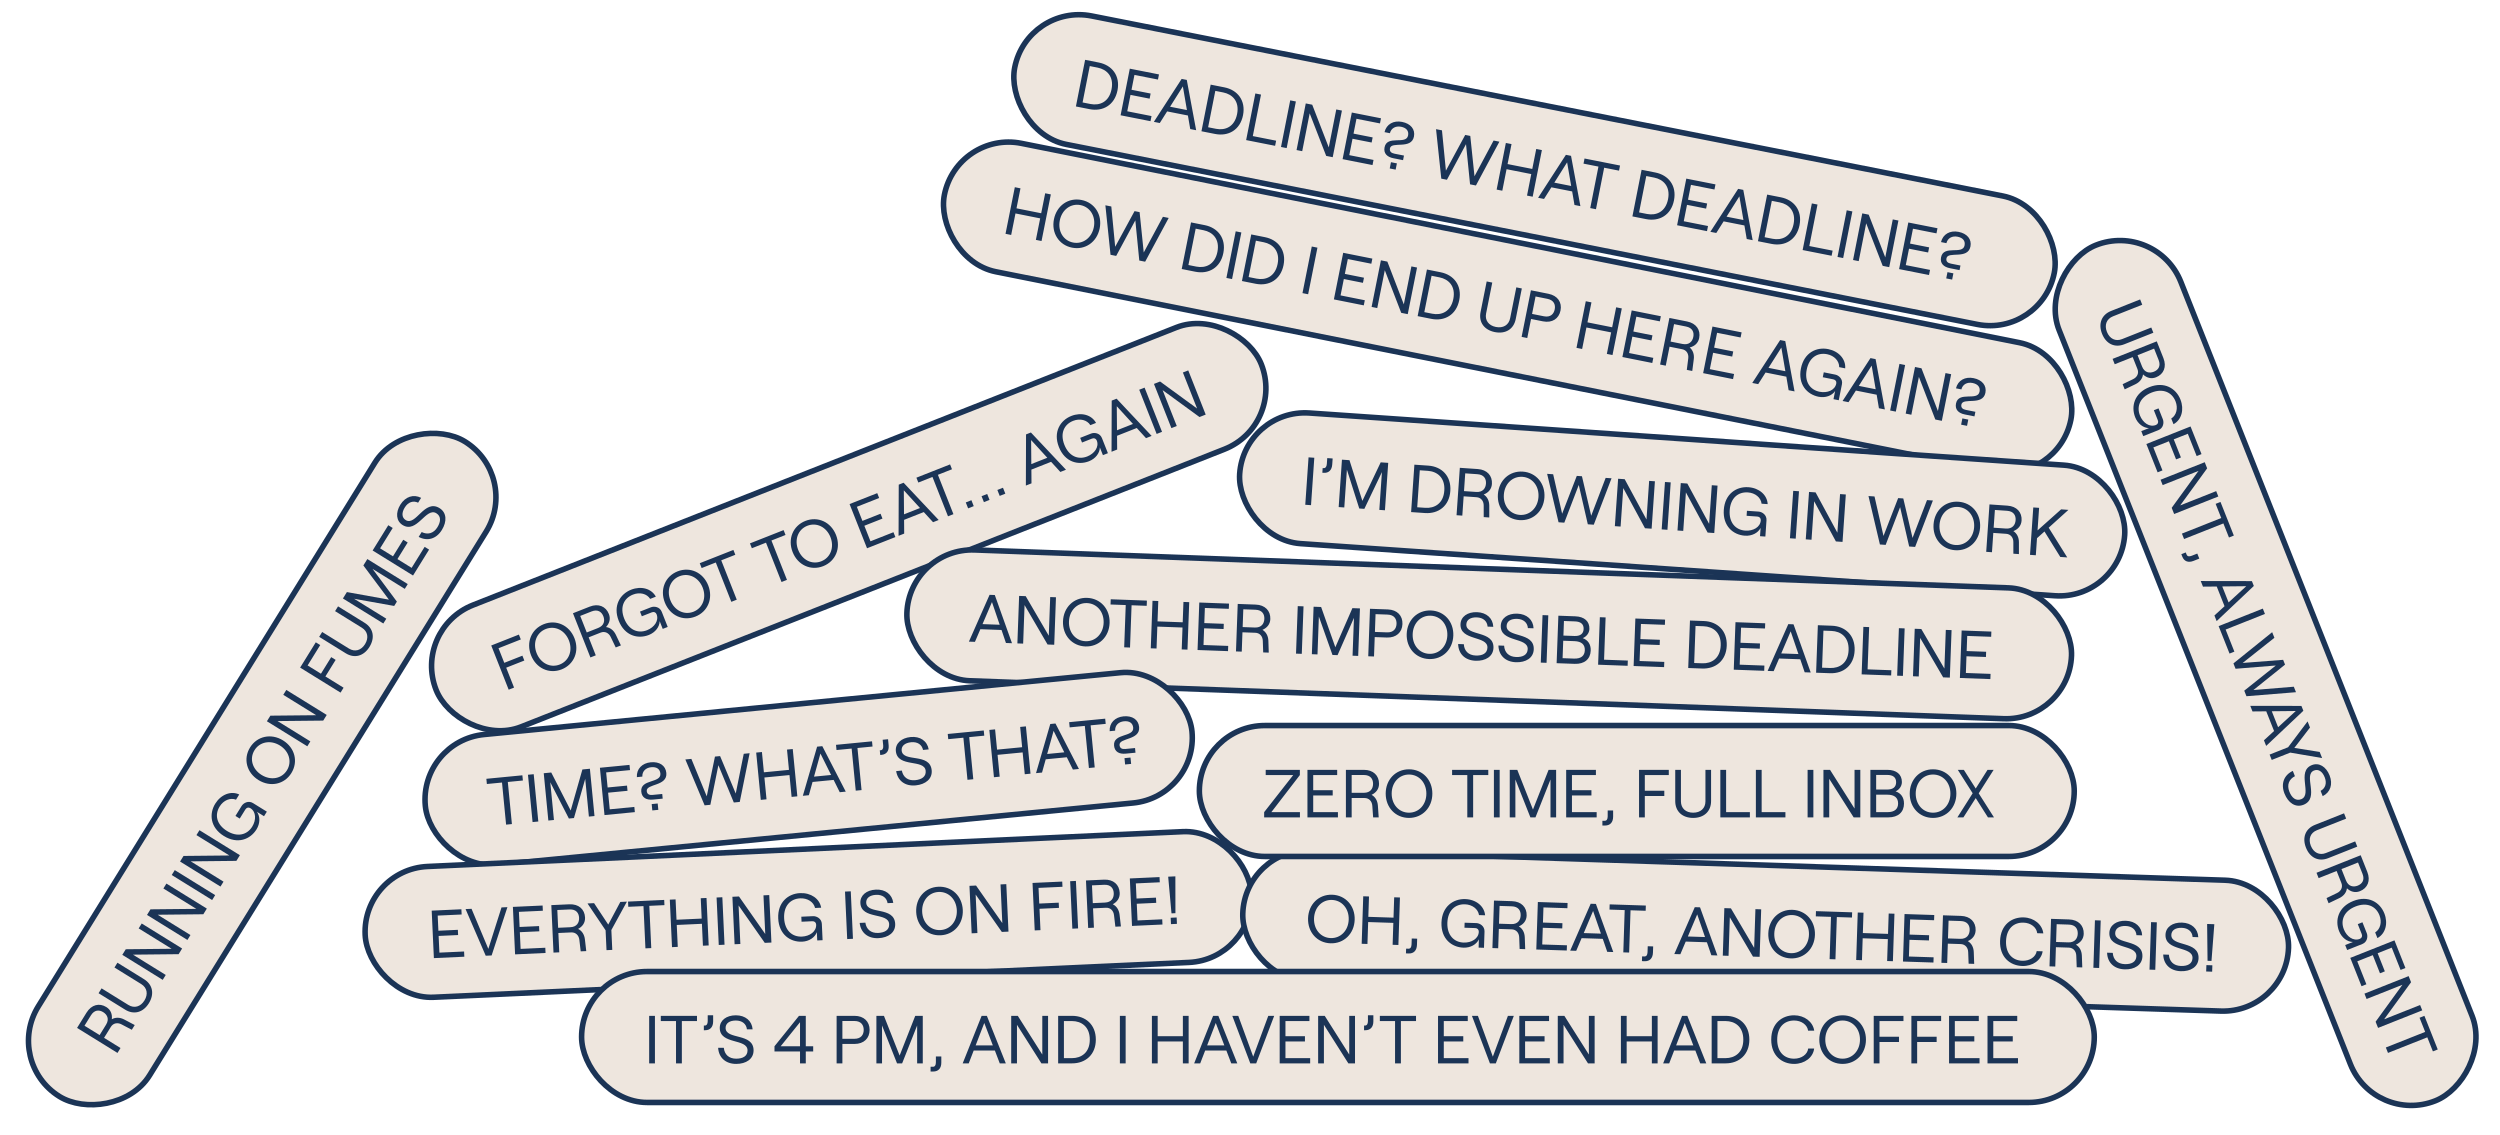
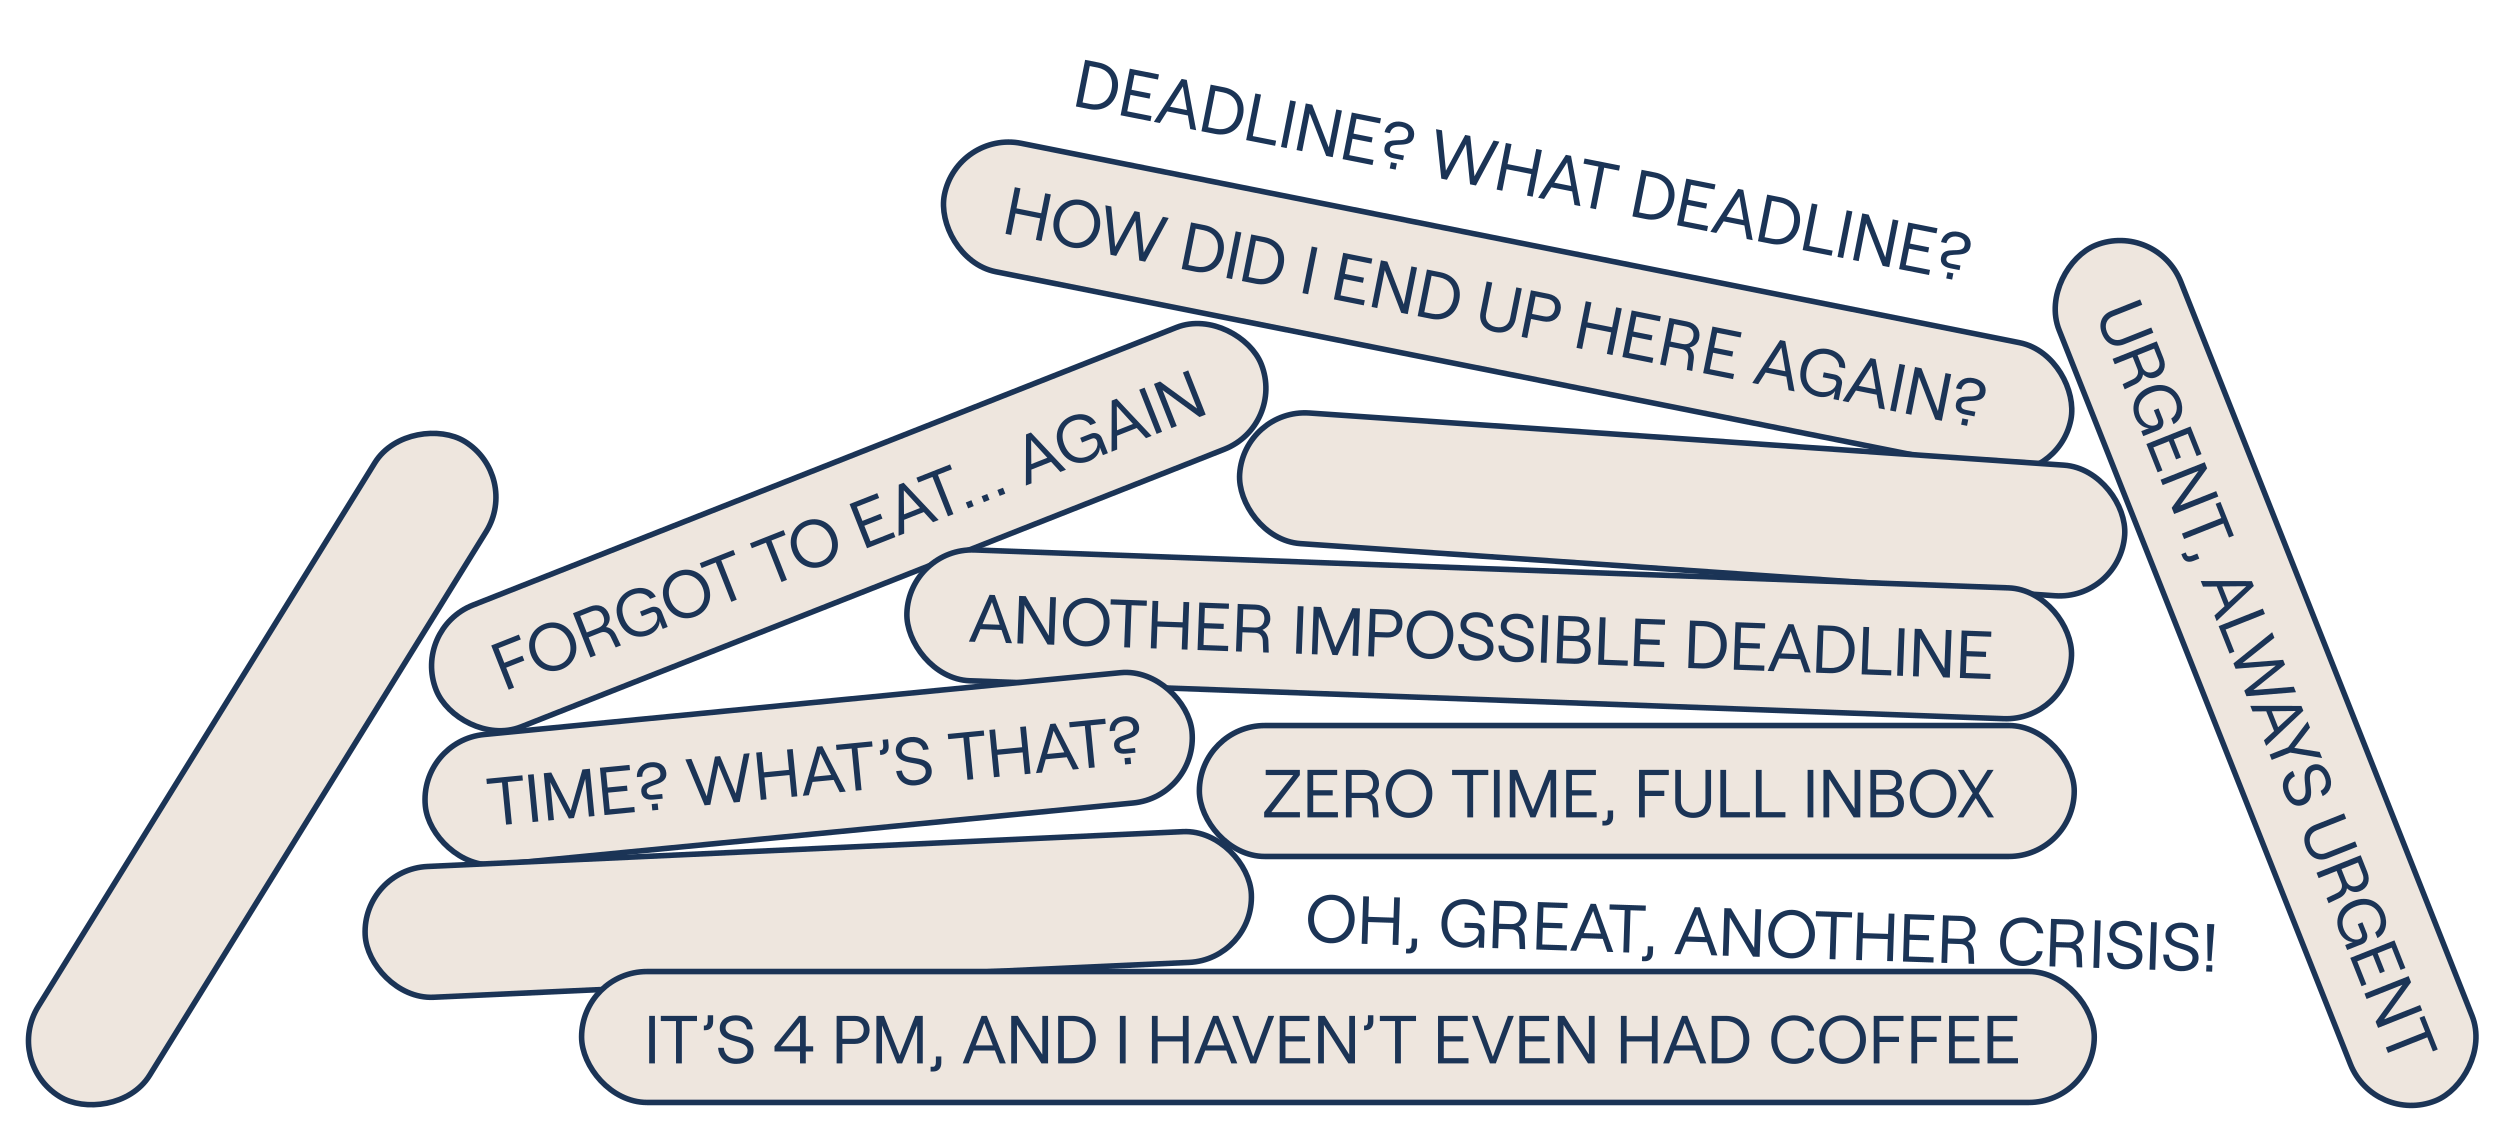
<svg xmlns="http://www.w3.org/2000/svg" width="2246" height="1020" viewBox="0 0 2246 1020" fill="none">
-   <rect x="923.023" y="2.937" width="952" height="117.616" rx="58.808" transform="rotate(11.177 923.023 2.937)" fill="#EEE6DE" stroke="#1B3456" stroke-width="5" />
  <path d="M966.589 95.64L974.866 53.75L987.193 56.186C998.922 58.503 1006.58 67.912 1003.94 81.257C1001.3 94.602 990.646 100.393 978.916 98.076L966.589 95.64ZM972.586 92.037L979.707 93.444C987.846 95.052 996.332 91.755 998.614 80.205C1000.9 68.655 994.302 62.378 986.163 60.77L979.042 59.363L972.586 92.037ZM1006.74 103.573L1015.01 61.683L1041.23 66.862L1040.31 71.469L1019.19 67.296L1016.55 80.641L1033.73 84.034L1032.82 88.642L1015.64 85.249L1012.73 99.97L1034.52 104.274L1033.61 108.882L1006.74 103.573ZM1069.3 115.934L1067.22 103.772L1048.55 100.083L1041.95 110.53L1036.62 109.478L1061.6 70.886L1066.2 71.797L1074.62 116.986L1069.3 115.934ZM1051.19 95.878L1066.33 98.869L1062.69 77.631L1051.19 95.878ZM1079.38 117.926L1087.66 76.035L1099.98 78.471C1111.71 80.789 1119.37 90.198 1116.73 103.543C1114.09 116.888 1103.44 122.679 1091.71 120.361L1079.38 117.926ZM1085.38 114.323L1092.5 115.73C1100.64 117.338 1109.12 114.04 1111.4 102.49C1113.69 90.941 1107.09 84.663 1098.95 83.055L1091.83 81.648L1085.38 114.323ZM1119.53 125.858L1127.8 83.968L1132.89 84.973L1125.52 122.255L1146.47 126.394L1145.56 131.002L1119.53 125.858ZM1150.85 132.047L1159.13 90.157L1164.22 91.162L1155.94 133.052L1150.85 132.047ZM1164.82 134.807L1173.1 92.917L1178.9 94.064L1193.76 132.443L1200.5 98.332L1205.59 99.337L1197.31 141.227L1191.45 140.069L1176.62 101.821L1169.91 135.812L1164.82 134.807ZM1206.19 142.982L1214.47 101.092L1240.68 106.271L1239.77 110.879L1218.65 106.705L1216.01 120.05L1233.19 123.444L1232.28 128.051L1215.1 124.658L1212.19 139.379L1233.97 143.683L1233.06 148.291L1206.19 142.982ZM1251.89 142.187C1246.15 141.052 1242.81 137.782 1243.89 132.336C1246.14 120.966 1263.29 130.449 1265.02 121.711C1265.82 117.642 1263.52 114.824 1258.73 113.878C1254 112.944 1249.87 114.988 1248.69 119.668L1243.85 118.71C1245.59 111.468 1252.05 108.02 1259.59 109.51C1267.37 111.047 1271.58 116.169 1270.29 122.692C1267.93 134.661 1250.06 126.591 1248.75 133.234C1248.17 136.166 1249.96 137.514 1252.83 138.081L1261.33 139.76L1260.51 143.89L1251.89 142.187ZM1249.64 145.721L1254.97 146.774L1253.85 152.399L1248.53 151.347L1249.64 145.721ZM1294.85 160.498L1290.14 116.042L1295.46 117.095L1299.01 153.299L1316.35 121.221L1320.9 122.12L1324.68 158.371L1341.84 126.258L1347.05 127.287L1325.97 166.647L1320.7 165.606L1317.07 129.51L1299.93 161.503L1294.85 160.498ZM1380.15 133.827L1385.23 134.832L1376.96 176.722L1371.87 175.717L1375.69 156.388L1353.49 152.001L1349.67 171.33L1344.58 170.325L1352.86 128.435L1357.95 129.44L1354.4 147.393L1376.6 151.78L1380.15 133.827ZM1414.51 184.141L1412.43 171.979L1393.76 168.29L1387.16 178.737L1381.83 177.685L1406.8 139.094L1411.41 140.004L1419.83 185.193L1414.51 184.141ZM1396.39 164.085L1411.54 167.076L1407.9 145.838L1396.39 164.085ZM1428.67 186.94L1436.04 149.658L1422.63 147.009L1423.54 142.401L1455.44 148.703L1454.53 153.311L1441.18 150.674L1433.82 187.957L1428.67 186.94ZM1466.55 194.423L1474.82 152.533L1487.15 154.969C1498.88 157.287 1506.54 166.696 1503.9 180.041C1501.26 193.386 1490.6 199.177 1478.87 196.859L1466.55 194.423ZM1472.54 190.821L1479.67 192.228C1487.8 193.836 1496.29 190.538 1498.57 178.988C1500.85 167.439 1494.26 161.161 1486.12 159.553L1479 158.146L1472.54 190.821ZM1506.7 202.356L1514.97 160.466L1541.18 165.645L1540.27 170.253L1519.15 166.079L1516.51 179.424L1533.69 182.817L1532.78 187.425L1515.6 184.032L1512.69 198.753L1534.48 203.057L1533.57 207.665L1506.7 202.356ZM1569.26 214.717L1567.18 202.555L1548.51 198.866L1541.91 209.313L1536.58 208.261L1561.55 169.67L1566.16 170.58L1574.58 215.769L1569.26 214.717ZM1551.15 194.661L1566.29 197.653L1562.65 176.415L1551.15 194.661ZM1579.34 216.709L1587.61 174.819L1599.94 177.254C1611.67 179.572 1619.33 188.981 1616.69 202.326C1614.05 215.671 1603.39 221.462 1591.67 219.145L1579.34 216.709ZM1585.33 213.106L1592.46 214.513C1600.59 216.121 1609.08 212.824 1611.36 201.274C1613.64 189.724 1607.05 183.447 1598.91 181.839L1591.79 180.432L1585.33 213.106ZM1619.49 224.642L1627.76 182.751L1632.85 183.756L1625.48 221.039L1646.43 225.177L1645.52 229.785L1619.49 224.642ZM1650.81 230.831L1659.09 188.941L1664.17 189.946L1655.9 231.836L1650.81 230.831ZM1664.78 233.59L1673.05 191.7L1678.86 192.847L1693.72 231.226L1700.46 197.116L1705.55 198.121L1697.27 240.011L1691.41 238.852L1676.58 200.605L1669.86 234.595L1664.78 233.59ZM1706.15 241.766L1714.43 199.875L1740.64 205.054L1739.73 209.662L1718.61 205.488L1715.97 218.833L1733.14 222.227L1732.23 226.835L1715.06 223.441L1712.15 238.163L1733.93 242.467L1733.02 247.075L1706.15 241.766ZM1751.85 240.97C1746.11 239.835 1742.77 236.565 1743.85 231.119C1746.1 219.749 1763.25 229.232 1764.97 220.495C1765.78 216.426 1763.48 213.608 1758.69 212.662C1753.96 211.728 1749.83 213.771 1748.65 218.451L1743.8 217.493C1745.55 210.252 1752.01 206.803 1759.55 208.293C1767.33 209.83 1771.54 214.953 1770.25 221.476C1767.89 233.444 1750.02 225.375 1748.71 232.017C1748.13 234.95 1749.91 236.297 1752.79 236.865L1761.28 238.544L1760.47 242.673L1751.85 240.97ZM1749.6 244.505L1754.92 245.557L1753.81 251.182L1748.49 250.13L1749.6 244.505Z" fill="#1B3456" />
  <rect x="859.976" y="117.27" width="1032" height="117.616" rx="58.808" transform="rotate(11.294 859.976 117.27)" fill="#EEE6DE" stroke="#1B3456" stroke-width="5" />
  <path d="M938.992 173.637L944.077 174.652L935.714 216.525L930.63 215.51L934.488 196.188L912.296 191.756L908.437 211.077L903.352 210.062L911.715 168.189L916.799 169.204L913.215 187.15L935.408 191.582L938.992 173.637ZM963.102 222.493C951.318 220.139 944.4 209.302 946.861 196.98C949.323 184.657 959.872 177.309 971.656 179.662C983.441 182.016 990.418 192.864 987.957 205.187C985.496 217.51 974.887 224.846 963.102 222.493ZM964.022 217.887C972.816 219.643 980.769 213.767 982.693 204.136C984.616 194.505 979.53 186.025 970.736 184.268C961.943 182.512 954.049 188.4 952.126 198.031C950.202 207.662 955.229 216.13 964.022 217.887ZM997.693 228.903L993.075 184.438L998.399 185.501L1001.87 221.712L1019.28 189.67L1023.82 190.578L1027.53 226.837L1044.76 194.76L1049.96 195.799L1028.8 235.115L1023.53 234.064L1019.98 197.96L1002.78 229.919L997.693 228.903ZM1061.66 241.679L1070.02 199.806L1082.35 202.267C1094.07 204.608 1101.71 214.033 1099.04 227.372C1096.38 240.712 1085.71 246.481 1073.98 244.14L1061.66 241.679ZM1067.67 238.088L1074.78 239.51C1082.92 241.134 1091.41 237.854 1093.72 226.309C1096.02 214.764 1089.44 208.473 1081.31 206.849L1074.19 205.427L1067.67 238.088ZM1101.79 249.694L1110.16 207.821L1115.24 208.836L1106.88 250.709L1101.79 249.694ZM1115.76 252.482L1124.12 210.609L1136.44 213.07C1148.17 215.411 1155.8 224.836 1153.14 238.176C1150.47 251.515 1139.8 257.285 1128.08 254.943L1115.76 252.482ZM1121.76 248.891L1128.88 250.313C1137.01 251.938 1145.51 248.658 1147.81 237.113C1150.12 225.568 1143.54 219.277 1135.4 217.652L1128.28 216.23L1121.76 248.891ZM1170.14 263.344L1178.5 221.471L1183.59 222.486L1175.23 264.359L1170.14 263.344ZM1198.36 268.979L1206.72 227.106L1232.92 232.338L1232 236.944L1210.88 232.727L1208.22 246.067L1225.39 249.495L1224.47 254.101L1207.3 250.673L1204.36 265.388L1226.14 269.737L1225.22 274.343L1198.36 268.979ZM1232.24 275.745L1240.6 233.872L1246.4 235.031L1261.19 273.44L1268 239.344L1273.08 240.359L1264.72 282.232L1258.86 281.062L1244.11 242.784L1237.32 276.761L1232.24 275.745ZM1273.6 284.005L1281.96 242.132L1294.28 244.593C1306.01 246.935 1313.64 256.36 1310.98 269.699C1308.31 283.039 1297.64 288.808 1285.92 286.466L1273.6 284.005ZM1279.6 280.415L1286.72 281.836C1294.86 283.461 1303.35 280.181 1305.65 268.636C1307.96 257.091 1301.38 250.8 1293.24 249.175L1286.12 247.754L1279.6 280.415ZM1342.96 298.356C1333.45 296.457 1328.3 289.519 1330.13 280.367L1335.63 252.85L1340.65 253.854L1335.11 281.61C1333.88 287.771 1337.42 292.46 1343.88 293.75C1350.4 295.052 1355.47 292.084 1356.7 285.923L1362.25 258.167L1367.21 259.158L1361.72 286.675C1359.89 295.827 1352.47 300.256 1342.96 298.356ZM1367.01 302.66L1375.37 260.787L1391.1 263.929C1399.42 265.59 1403.44 271.618 1401.97 278.976C1400.5 286.333 1394.47 290.355 1386.15 288.694L1375.51 286.568L1372.09 303.676L1367.01 302.66ZM1376.41 282.021L1387.06 284.148C1392.98 285.331 1395.94 282.064 1396.76 277.936C1397.59 273.809 1396.11 269.658 1390.19 268.475L1379.54 266.349L1376.41 282.021ZM1451.95 276.082L1457.03 277.097L1448.67 318.97L1443.59 317.955L1447.45 298.633L1425.25 294.201L1421.39 313.522L1416.31 312.507L1424.67 270.634L1429.76 271.649L1426.17 289.595L1448.37 294.027L1451.95 276.082ZM1457.55 320.744L1465.91 278.871L1492.11 284.103L1491.19 288.709L1470.08 284.492L1467.41 297.832L1484.58 301.26L1483.66 305.866L1466.49 302.438L1463.56 317.153L1485.33 321.502L1484.41 326.108L1457.55 320.744ZM1518.01 312.166C1520.94 314.618 1522.24 318.422 1521.69 322.729L1520.33 333.281L1515.42 332.301L1516.72 322.048C1517.29 317.933 1515.24 314.536 1511.29 313.747L1499.92 311.477L1496.52 328.526L1491.43 327.51L1499.8 285.637L1515.65 288.803C1523.9 290.452 1528 296.432 1526.54 303.73C1525.62 308.336 1522.33 311.1 1518.01 312.166ZM1503.97 291.199L1500.84 306.871L1511.61 309.022C1517.47 310.193 1520.45 306.806 1521.27 302.679C1522.1 298.551 1520.6 294.52 1514.74 293.349L1503.97 291.199ZM1530.1 335.234L1538.47 293.361L1564.67 298.593L1563.75 303.199L1542.63 298.982L1539.97 312.322L1557.14 315.75L1556.22 320.356L1539.05 316.928L1536.11 331.643L1557.88 335.992L1556.96 340.598L1530.1 335.234ZM1606.89 350.569L1604.84 338.403L1586.18 334.676L1579.56 345.11L1574.23 344.047L1599.28 305.507L1603.89 306.426L1612.22 351.633L1606.89 350.569ZM1588.82 330.476L1603.96 333.499L1600.36 312.253L1588.82 330.476ZM1633.77 356.436C1623.43 354.369 1615.1 345.303 1617.95 331.006C1620.81 316.71 1632.04 311.551 1642.45 313.629C1652.02 315.541 1658.36 322.717 1657.72 330.924L1652.33 329.849C1652.44 324.334 1647.93 319.514 1641.47 318.223C1632.85 316.503 1625.33 321.159 1623.16 332.046C1620.99 342.873 1626.12 350.241 1634.73 351.961C1641.61 353.335 1648.49 350.665 1649.69 344.624C1650.08 342.709 1649.07 341.202 1647.04 340.796L1637.59 338.909L1638.47 334.482L1648.82 336.549C1651.87 337.158 1655.76 340.423 1654.8 345.208L1651.94 359.565L1647.21 358.621L1648.67 351.323C1645.77 355.535 1639.94 357.666 1633.77 356.436ZM1688.03 366.774L1685.99 354.608L1667.32 350.881L1660.7 361.315L1655.37 360.252L1680.43 321.712L1685.03 322.631L1693.36 367.838L1688.03 366.774ZM1669.96 346.681L1685.1 349.704L1681.5 328.458L1669.96 346.681ZM1698.11 368.787L1706.47 326.914L1711.56 327.929L1703.2 369.802L1698.11 368.787ZM1712.07 371.575L1720.44 329.702L1726.24 330.861L1741.02 369.27L1747.83 335.174L1752.92 336.189L1744.55 378.062L1738.69 376.892L1723.94 338.614L1717.16 372.591L1712.07 371.575ZM1765.25 372.367C1759.51 371.22 1756.18 367.943 1757.27 362.5C1759.54 351.134 1776.67 360.652 1778.42 351.919C1779.23 347.851 1776.93 345.028 1772.14 344.072C1767.42 343.129 1763.28 345.164 1762.1 349.841L1757.25 348.874C1759.01 341.636 1765.48 338.2 1773.02 339.706C1780.79 341.259 1784.99 346.39 1783.69 352.91C1781.3 364.874 1763.45 356.768 1762.12 363.408C1761.54 366.339 1763.32 367.69 1766.19 368.263L1774.69 369.96L1773.86 374.087L1765.25 372.367ZM1762.99 375.897L1768.31 376.96L1767.19 382.583L1761.87 381.52L1762.99 375.897Z" fill="#1B3456" />
  <rect x="1937.57" y="198.574" width="827" height="117.616" rx="58.808" transform="rotate(68.357 1937.57 198.574)" fill="#EEE6DE" stroke="#1B3456" stroke-width="5" />
  <path d="M1888.49 299.9C1884.91 290.885 1887.94 282.794 1896.61 279.352L1922.7 269.002L1924.59 273.765L1898.28 284.204C1892.44 286.522 1890.43 292.044 1892.86 298.168C1895.31 304.348 1900.56 306.99 1906.4 304.673L1932.71 294.234L1934.57 298.94L1908.49 309.289C1899.82 312.731 1892.07 308.915 1888.49 299.9ZM1925.28 336.382C1924.82 340.176 1922.33 343.329 1918.42 345.21L1908.82 349.805L1906.97 345.156L1916.29 340.673C1920.05 338.916 1921.78 335.342 1920.3 331.6L1916.02 320.827L1899.87 327.239L1897.95 322.419L1937.64 306.67L1943.6 321.696C1946.71 329.52 1943.92 336.207 1937 338.952C1932.63 340.684 1928.52 339.427 1925.28 336.382ZM1935.25 313.2L1920.39 319.094L1924.44 329.3C1926.64 334.857 1931.11 335.515 1935.02 333.962C1938.93 332.41 1941.5 328.962 1939.3 323.406L1935.25 313.2ZM1918.25 374.885C1914.35 365.076 1917.43 353.157 1930.99 347.78C1944.54 342.403 1954.97 349.024 1958.89 358.89C1962.49 367.962 1959.91 377.187 1952.68 381.109L1950.65 376.006C1955.34 373.096 1956.93 366.689 1954.5 360.566C1951.26 352.401 1943.26 348.618 1932.94 352.713C1922.68 356.785 1919.28 365.09 1922.52 373.255C1925.11 379.775 1931.09 384.096 1936.82 381.824C1938.63 381.104 1939.35 379.441 1938.58 377.513L1935.03 368.554L1939.22 366.889L1943.12 376.698C1944.26 379.59 1943.64 384.629 1939.1 386.429L1925.49 391.829L1923.72 387.349L1930.63 384.605C1925.53 384.466 1920.56 380.725 1918.25 374.885ZM1928.29 398.886L1967.98 383.137L1977.84 407.971L1973.47 409.704L1965.53 389.689L1952.89 394.706L1959.34 410.979L1954.98 412.711L1948.52 396.438L1934.57 401.973L1942.76 422.612L1938.4 424.344L1928.29 398.886ZM1941.04 431.001L1980.73 415.252L1982.91 420.752L1958.71 454.044L1991.03 441.22L1992.94 446.04L1953.25 461.789L1951.05 456.232L1975.16 423.041L1942.95 435.82L1941.04 431.001ZM1960.24 479.388L1995.56 465.372L1990.52 452.671L1994.89 450.939L2006.88 481.16L2002.51 482.892L1997.5 470.248L1962.17 484.265L1960.24 479.388ZM1963.67 496.312L1964.46 498.296C1965.07 499.827 1966.62 500.262 1969.11 499.272L1974.05 497.315L1975.85 501.85L1970.69 503.898C1965.87 505.81 1962.25 504.294 1960.6 500.155L1959.7 497.887L1963.67 496.312ZM1989.43 552.954L1998.53 544.62L1991.51 526.929L1979.15 527.043L1977.15 521.996L2023.11 522.067L2024.84 526.432L1991.43 558L1989.43 552.954ZM1996.47 526.864L2002.16 541.209L2018.04 526.64L1996.47 526.864ZM1993.22 562.506L2032.91 546.757L2034.82 551.576L1999.5 565.593L2007.37 585.438L2003.01 587.17L1993.22 562.506ZM2006.51 596.003L2041.32 567.95L2043.32 572.996L2014.81 595.595L2051.17 592.785L2052.88 597.094L2024.47 619.919L2060.76 616.939L2062.71 621.871L2018.21 625.487L2016.23 620.497L2044.6 597.886L2008.42 600.822L2006.51 596.003ZM2033.92 665.08L2043.02 656.745L2036 639.055L2023.64 639.168L2021.64 634.122L2067.6 634.192L2069.34 638.558L2035.92 670.126L2033.92 665.08ZM2040.96 638.989L2046.65 653.334L2062.53 638.766L2040.96 638.989ZM2039.01 677.913L2055.63 671.321L2073.12 648.103L2075.31 653.603L2061.24 671.914L2084.01 675.545L2086.19 681.045L2057.54 676.141L2040.93 682.733L2039.01 677.913ZM2052.4 712.986C2048.87 704.084 2051.95 696.3 2059.86 692.572L2061.75 697.335C2056.45 700.028 2054.32 705.074 2056.77 711.254C2058.95 716.754 2062.63 719.89 2067.45 717.978C2077.65 713.928 2062.84 692.965 2077.01 687.341C2083.3 684.844 2089.74 688.656 2092.89 696.594C2096.04 704.532 2093.63 711.854 2086.71 715.256L2084.82 710.493C2089.12 708.262 2090.64 703.656 2088.52 698.326C2086.39 692.94 2082.74 690.71 2078.95 692.217C2068.8 696.244 2084.36 717.107 2069.45 723.024C2062.25 725.881 2055.69 721.264 2052.4 712.986ZM2071.69 761.579C2068.11 752.564 2071.13 744.473 2079.81 741.031L2105.89 730.682L2107.78 735.445L2081.47 745.884C2075.63 748.201 2073.62 753.724 2076.05 759.847C2078.5 766.027 2083.75 768.67 2089.59 766.352L2115.9 755.913L2117.77 760.619L2091.69 770.969C2083.01 774.411 2075.26 770.595 2071.69 761.579ZM2108.48 798.062C2108.01 801.855 2105.52 805.009 2101.61 806.889L2092.01 811.485L2090.17 806.835L2099.48 802.353C2103.25 800.596 2104.98 797.021 2103.49 793.279L2099.22 782.506L2083.06 788.918L2081.15 784.099L2120.84 768.35L2126.8 783.375C2129.9 791.2 2127.11 797.887 2120.19 800.631C2115.83 802.364 2111.72 801.106 2108.48 798.062ZM2118.44 774.879L2103.58 780.774L2107.63 790.98C2109.84 796.536 2114.3 797.194 2118.21 795.642C2122.13 794.089 2124.69 790.642 2122.49 785.085L2118.44 774.879ZM2101.44 836.565C2097.55 826.756 2100.63 814.837 2114.18 809.459C2127.73 804.082 2138.17 810.704 2142.08 820.569C2145.68 829.641 2143.11 838.866 2135.87 842.788L2133.85 837.685C2138.53 834.776 2140.12 828.369 2137.69 822.245C2134.45 814.08 2126.46 810.298 2116.14 814.392C2105.87 818.465 2102.48 826.77 2105.72 834.934C2108.3 841.455 2114.28 845.776 2120.01 843.503C2121.82 842.783 2122.54 841.12 2121.78 839.192L2118.22 830.234L2122.42 828.569L2126.31 838.378C2127.46 841.27 2126.83 846.309 2122.3 848.109L2108.69 853.508L2106.91 849.029L2113.83 846.284C2108.72 846.145 2103.76 842.405 2101.44 836.565ZM2111.49 860.565L2151.18 844.817L2161.03 869.651L2156.67 871.383L2148.73 851.368L2136.08 856.386L2142.54 872.658L2138.17 874.391L2131.72 858.118L2117.77 863.653L2125.96 884.291L2121.59 886.023L2111.49 860.565ZM2124.23 892.68L2163.92 876.932L2166.1 882.431L2141.91 915.724L2174.23 902.9L2176.14 907.719L2136.45 923.468L2134.24 917.912L2158.35 884.721L2126.14 897.5L2124.23 892.68ZM2143.43 941.068L2178.76 927.052L2173.72 914.351L2178.08 912.619L2190.07 942.839L2185.71 944.572L2180.69 931.928L2145.37 945.944L2143.43 941.068Z" fill="#1B3456" />
  <rect x="3.442" y="954.143" width="692" height="117.616" rx="58.808" transform="rotate(-58.239 3.442 954.143)" fill="#EEE6DE" stroke="#1B3456" stroke-width="5" />
-   <path d="M100.461 915.686C103.783 913.797 107.799 913.915 111.642 915.936L121.052 920.9L118.419 925.153L109.269 920.349C105.613 918.373 101.711 919.114 99.592 922.537L93.491 932.392L108.273 941.543L105.543 945.951L69.238 923.475L77.747 909.731C82.178 902.573 89.212 900.83 95.539 904.747C99.533 907.22 100.973 911.268 100.461 915.686ZM75.909 921.507L89.498 929.919L95.277 920.584C98.424 915.501 96.293 911.527 92.714 909.311C89.135 907.096 84.835 907.088 81.688 912.171L75.909 921.507ZM133.742 901.33C128.636 909.577 120.338 911.972 112.402 907.06L88.544 892.289L91.242 887.933L115.307 902.831C120.649 906.139 126.28 904.459 129.748 898.858C133.248 893.205 132.241 887.415 126.898 884.108L102.833 869.209L105.498 864.905L129.356 879.675C137.291 884.587 138.847 893.084 133.742 901.33ZM146.182 880.309L109.876 857.833L112.99 852.802L154.145 852.381L124.582 834.079L127.311 829.67L163.617 852.147L160.47 857.229L119.451 857.663L148.911 875.901L146.182 880.309ZM168.382 844.449L132.076 821.973L135.191 816.942L176.345 816.521L146.782 798.219L149.511 793.81L185.817 816.287L182.671 821.369L141.652 821.803L171.111 840.041L168.382 844.449ZM190.582 808.589L154.277 786.113L157.006 781.705L193.312 804.181L190.582 808.589ZM198.077 796.484L161.771 774.008L164.885 768.977L206.04 768.556L176.477 750.254L179.206 745.845L215.512 768.321L212.365 773.404L171.346 773.838L200.806 792.076L198.077 796.484ZM230.453 745.114C224.898 754.087 213.492 758.72 201.097 751.046C188.701 743.372 187.795 731.045 193.382 722.02C198.519 713.722 207.46 710.289 214.924 713.762L212.034 718.43C206.904 716.402 200.811 718.943 197.343 724.544C192.72 732.013 194.451 740.69 203.89 746.533C213.278 752.345 221.972 750.123 226.595 742.654C230.288 736.69 230.192 729.312 224.953 726.069C223.294 725.042 221.53 725.457 220.438 727.22L215.365 735.415L211.527 733.039L217.082 724.066C218.72 721.421 223.138 718.919 227.287 721.488L239.735 729.194L237.198 733.291L230.871 729.374C233.805 733.558 233.76 739.772 230.453 745.114ZM261.784 694.507C255.458 704.724 242.887 707.416 232.202 700.801C221.518 694.187 218.323 681.734 224.648 671.516C230.973 661.299 243.577 658.555 254.261 665.17C264.946 671.784 268.109 684.289 261.784 694.507ZM257.79 692.034C262.51 684.41 259.786 674.904 251.436 669.734C243.085 664.564 233.362 666.365 228.642 673.989C223.922 681.613 226.678 691.068 235.028 696.237C243.378 701.407 253.07 699.658 257.79 692.034ZM276.092 670.468L239.786 647.991L242.901 642.961L284.055 642.539L254.492 624.237L257.221 619.829L293.527 642.305L290.38 647.388L249.361 647.821L278.821 666.059L276.092 670.468ZM305.943 622.249L269.637 599.773L283.701 577.056L287.695 579.528L276.36 597.837L288.341 605.254L297.556 590.369L301.55 592.841L292.335 607.726L308.672 617.841L305.943 622.249ZM331.946 581.174C326.841 589.42 318.542 591.816 310.607 586.903L286.749 572.133L289.446 567.776L313.512 582.675C318.854 585.982 324.485 584.303 327.953 578.701C331.453 573.048 330.445 567.259 325.103 563.951L301.038 549.053L303.703 544.748L327.561 559.518C335.496 564.431 337.052 572.927 331.946 581.174ZM344.386 560.153L308.08 537.676L311.645 531.919L349.403 538.722L326.447 508.009L330.011 502.252L366.317 524.729L363.652 529.034L334.711 511.117L356.555 540.496L354.147 544.386L318.11 537.931L347.051 555.848L344.386 560.153ZM371.071 517.05L334.765 494.574L348.829 471.857L352.822 474.329L341.488 492.637L353.054 499.798L362.269 484.912L366.263 487.385L357.047 502.27L369.806 510.169L381.494 491.29L385.488 493.762L371.071 517.05ZM396.961 476.157C391.92 484.299 383.834 486.468 376.128 482.343L378.825 477.986C384.145 480.634 389.468 479.337 392.967 473.684C396.082 468.653 396.411 463.835 392.002 461.105C382.666 455.326 374.668 479.717 361.702 471.69C355.945 468.126 355.17 460.687 359.665 453.426C364.16 446.165 371.476 443.735 378.332 447.262L375.635 451.618C371.281 449.497 366.677 451.023 363.659 455.898C360.608 460.825 360.988 465.078 364.463 467.23C373.747 472.977 381.219 448.045 394.86 456.489C401.447 460.567 401.649 468.584 396.961 476.157Z" fill="#1B3456" />
  <rect x="1117.77" y="366.995" width="797" height="117.616" rx="58.808" transform="rotate(3.953 1117.77 366.995)" fill="#EEE6DE" stroke="#1B3456" stroke-width="5" />
-   <path d="M1172.65 453.484L1175.6 410.886L1180.77 411.243L1177.82 453.842L1172.65 453.484ZM1188.28 420.507L1189.14 420.565C1190.72 420.675 1191.85 419.407 1192.03 416.791L1192.39 411.557L1197.26 411.894L1196.88 417.31C1196.53 422.482 1193.59 425.092 1189.15 424.785L1187.99 424.705L1188.28 420.507ZM1202.66 455.558L1205.61 412.96L1212.36 413.427L1223.96 449.998L1240.42 415.365L1247.17 415.832L1244.23 458.431L1239.18 458.082L1241.52 424.124L1225.73 457.152L1221.16 456.837L1210.06 421.95L1207.71 455.907L1202.66 455.558ZM1267.74 460.055L1270.68 417.457L1283.22 418.323C1295.14 419.148 1303.92 427.52 1302.98 441.09C1302.05 454.661 1292.2 461.746 1280.27 460.922L1267.74 460.055ZM1273.23 455.727L1280.48 456.227C1288.75 456.799 1296.76 452.461 1297.57 440.716C1298.38 428.971 1291.05 423.573 1282.77 423.001L1275.53 422.5L1273.23 455.727ZM1332.96 444.263C1336.18 446.32 1337.95 449.927 1337.96 454.269L1337.96 464.908L1332.97 464.563L1332.95 454.228C1332.99 450.073 1330.51 446.967 1326.5 446.69L1314.94 445.891L1313.74 463.234L1308.56 462.877L1311.51 420.278L1327.64 421.393C1336.03 421.973 1340.86 427.382 1340.34 434.806C1340.02 439.492 1337.11 442.654 1332.96 444.263ZM1316.36 425.261L1315.26 441.205L1326.21 441.962C1332.18 442.374 1334.7 438.635 1334.99 434.436C1335.28 430.237 1333.28 426.43 1327.32 426.018L1316.36 425.261ZM1365.08 467.271C1353.09 466.443 1344.84 456.579 1345.71 444.043C1346.57 431.507 1356.1 422.871 1368.09 423.699C1380.07 424.528 1388.38 434.396 1387.51 446.932C1386.65 459.468 1377.06 468.1 1365.08 467.271ZM1365.4 462.585C1374.34 463.204 1381.48 456.359 1382.16 446.562C1382.84 436.764 1376.71 429.003 1367.76 428.385C1358.82 427.767 1351.74 434.615 1351.06 444.413C1350.39 454.21 1356.45 461.967 1365.4 462.585ZM1400.2 469.21L1389.94 425.699L1395.36 426.073L1403.42 461.544L1416.59 427.541L1421.22 427.86L1429.53 463.349L1442.52 429.332L1447.81 429.698L1431.85 471.396L1426.49 471.026L1418.36 435.672L1405.37 469.567L1400.2 469.21ZM1450.78 472.705L1453.72 430.106L1459.62 430.514L1479.2 466.72L1481.59 432.032L1486.77 432.39L1483.82 474.988L1477.86 474.576L1458.34 438.497L1455.95 473.062L1450.78 472.705ZM1492.85 475.612L1495.8 433.014L1500.97 433.372L1498.03 475.97L1492.85 475.612ZM1507.06 476.594L1510 433.996L1515.9 434.404L1535.47 470.609L1537.87 435.922L1543.04 436.279L1540.1 478.878L1534.14 478.466L1514.62 442.386L1512.23 476.952L1507.06 476.594ZM1567.6 481.267C1557.07 480.54 1547.65 472.612 1548.66 458.068C1549.66 443.524 1560.14 436.972 1570.73 437.703C1580.47 438.376 1587.67 444.683 1588.08 452.905L1582.61 452.527C1582.01 447.043 1576.92 442.839 1570.35 442.385C1561.58 441.779 1554.72 447.358 1553.95 458.434C1553.19 469.449 1559.21 476.102 1567.97 476.707C1574.97 477.191 1581.45 473.664 1581.88 467.518C1582.01 465.571 1580.82 464.204 1578.75 464.061L1569.14 463.397L1569.45 458.894L1579.98 459.621C1583.08 459.836 1587.36 462.577 1587.02 467.445L1586.01 482.05L1581.2 481.718L1581.72 474.294C1579.38 478.841 1573.87 481.7 1567.6 481.267ZM1608.08 483.576L1611.03 440.977L1616.2 441.335L1613.26 483.933L1608.08 483.576ZM1622.29 484.557L1625.23 441.959L1631.13 442.367L1650.71 478.572L1653.1 443.885L1658.28 444.243L1655.33 486.841L1649.37 486.429L1629.85 450.349L1627.46 484.915L1622.29 484.557ZM1688.91 489.161L1678.64 445.65L1684.06 446.024L1692.13 481.496L1705.3 447.492L1709.92 447.812L1718.23 483.3L1731.22 449.284L1736.52 449.65L1720.55 491.348L1715.19 490.978L1707.06 455.624L1694.08 489.519L1688.91 489.161ZM1756.47 494.32C1744.48 493.491 1736.24 483.627 1737.1 471.091C1737.97 458.555 1747.49 449.919 1759.48 450.748C1771.47 451.576 1779.78 461.444 1778.91 473.98C1778.05 486.516 1768.46 495.148 1756.47 494.32ZM1756.8 489.634C1765.74 490.252 1772.88 483.408 1773.56 473.61C1774.23 463.813 1768.1 456.052 1759.16 455.433C1750.21 454.815 1743.14 461.664 1742.46 471.461C1741.78 481.259 1747.85 489.016 1756.8 489.634ZM1808.81 477.147C1812.03 479.204 1813.8 482.812 1813.8 487.153L1813.8 497.793L1808.81 497.448L1808.79 487.113C1808.84 482.958 1806.36 479.852 1802.34 479.574L1790.78 478.775L1789.58 496.119L1784.41 495.761L1787.35 453.163L1803.48 454.277C1811.88 454.858 1816.7 460.266 1816.19 467.69C1815.86 472.376 1812.96 475.538 1808.81 477.147ZM1792.21 458.145L1791.1 474.089L1802.06 474.846C1808.02 475.258 1810.54 471.519 1810.83 467.32C1811.12 463.121 1809.12 459.314 1803.16 458.902L1792.21 458.145ZM1850.95 500.36L1836.76 477.489L1830.04 483.506L1828.98 498.842L1823.75 498.48L1826.69 455.882L1831.93 456.243L1830.53 476.508L1851.71 457.61L1858.28 458.064L1840.54 474.081L1857.22 500.793L1850.95 500.36Z" fill="#1B3456" />
  <rect x="370.243" y="565.182" width="797" height="117.616" rx="58.808" transform="rotate(-21.539 370.243 565.182)" fill="#EEE6DE" stroke="#1B3456" stroke-width="5" />
  <path d="M457.002 619.632L441.325 579.914L466.177 570.105L467.901 574.474L447.872 582.379L453.046 595.486L469.33 589.059L471.054 593.428L454.77 599.855L461.825 617.728L457.002 619.632ZM504.582 601.376C493.405 605.788 481.716 600.434 477.103 588.745C472.489 577.057 477.369 565.162 488.547 560.75C499.725 556.339 511.47 561.671 516.083 573.359C520.697 585.048 515.76 596.964 504.582 601.376ZM502.858 597.007C511.199 593.715 514.696 584.465 511.09 575.33C507.485 566.195 498.612 561.827 490.272 565.119C481.931 568.412 478.49 577.639 482.096 586.774C485.702 595.909 494.517 600.3 502.858 597.007ZM544.433 563.35C548.225 563.821 551.374 566.316 553.248 570.232L557.826 579.836L553.173 581.673L548.707 572.353C546.958 568.584 543.386 566.846 539.641 568.324L528.86 572.579L535.243 588.75L530.42 590.653L514.743 550.935L529.78 545.001C537.61 541.91 544.291 544.716 547.024 551.638C548.748 556.007 547.483 560.113 544.433 563.35ZM521.268 553.344L527.136 568.21L537.349 564.179C542.91 561.984 543.576 557.524 542.031 553.609C540.485 549.694 537.042 547.118 531.482 549.313L521.268 553.344ZM582.923 570.455C573.107 574.329 561.193 571.228 555.841 557.667C550.488 544.106 557.129 533.681 567.001 529.784C576.08 526.201 585.3 528.792 589.209 536.037L584.102 538.052C581.201 533.361 574.797 531.757 568.669 534.176C560.499 537.401 556.701 545.392 560.777 555.719C564.831 565.989 573.13 569.402 581.3 566.177C587.825 563.602 592.157 557.629 589.895 551.898C589.179 550.083 587.517 549.362 585.588 550.123L576.623 553.661L574.965 549.463L584.781 545.588C587.675 544.446 592.713 545.081 594.505 549.62L599.88 563.238L595.397 565.007L592.665 558.085C592.517 563.193 588.767 568.148 582.923 570.455ZM624.767 553.939C613.589 558.351 601.901 552.996 597.288 541.308C592.674 529.619 597.554 517.725 608.732 513.313C619.91 508.901 631.655 514.234 636.268 525.922C640.882 537.611 635.945 549.527 624.767 553.939ZM623.043 549.57C631.384 546.278 634.881 537.028 631.275 527.893C627.669 518.758 618.797 514.39 610.457 517.682C602.116 520.974 598.675 530.202 602.281 539.337C605.887 548.472 614.702 552.862 623.043 549.57ZM657.027 540.682L643.074 505.332L630.364 510.349L628.64 505.98L658.882 494.043L660.607 498.412L647.954 503.406L661.906 538.756L657.027 540.682ZM702.131 522.879L688.178 487.53L675.468 492.546L673.744 488.177L703.986 476.241L705.711 480.61L693.058 485.604L707.01 520.953L702.131 522.879ZM739.577 508.623C728.4 513.035 716.711 507.68 712.098 495.992C707.484 484.303 712.364 472.409 723.542 467.997C734.72 463.585 746.465 468.918 751.078 480.606C755.692 492.295 750.755 504.211 739.577 508.623ZM737.853 504.254C746.194 500.962 749.691 491.712 746.085 482.577C742.48 473.442 733.607 469.074 725.267 472.366C716.926 475.658 713.485 484.886 717.091 494.021C720.697 503.156 729.512 507.546 737.853 504.254ZM778.935 492.564L763.259 452.846L788.111 443.037L789.835 447.406L769.806 455.311L774.8 467.964L791.085 461.537L792.809 465.906L776.525 472.333L782.034 486.291L802.687 478.139L804.412 482.508L778.935 492.564ZM838.252 469.151L829.934 460.04L812.231 467.027L812.322 479.386L807.272 481.379L807.425 435.413L811.794 433.689L843.302 467.158L838.252 469.151ZM812.174 462.066L826.53 456.4L811.99 440.497L812.174 462.066ZM851.683 463.85L837.731 428.501L825.021 433.518L823.296 429.149L853.539 417.212L855.263 421.581L842.61 426.575L856.563 461.924L851.683 463.85ZM867.657 451.381L872.707 449.387L874.812 454.721L869.762 456.714L867.657 451.381ZM881.842 445.782L886.892 443.789L888.997 449.122L883.947 451.115L881.842 445.782ZM896.027 440.183L901.077 438.19L903.182 443.523L898.132 445.517L896.027 440.183ZM952.619 424.011L944.301 414.899L926.598 421.887L926.688 434.245L921.639 436.238L921.792 390.272L926.161 388.548L957.669 422.017L952.619 424.011ZM926.541 416.925L940.896 411.259L926.357 395.356L926.541 416.925ZM978.386 414.365C968.57 418.239 956.657 415.137 951.304 401.577C945.952 388.016 952.592 377.591 962.465 373.694C971.543 370.111 980.763 372.702 984.672 379.946L979.565 381.962C976.664 377.27 970.26 375.667 964.132 378.085C955.962 381.31 952.165 389.301 956.24 399.628C960.294 409.898 968.593 413.312 976.763 410.087C983.289 407.511 987.62 401.539 985.358 395.808C984.642 393.992 982.98 393.271 981.051 394.033L972.086 397.571L970.429 393.372L980.245 389.498C983.138 388.356 988.176 388.99 989.968 393.53L995.343 407.147L990.86 408.917L988.128 401.994C987.98 407.102 984.231 412.058 978.386 414.365ZM1029.58 393.632L1021.27 384.521L1003.56 391.508L1003.65 403.867L998.604 405.86L998.757 359.894L1003.13 358.169L1034.63 391.639L1029.58 393.632ZM1003.51 386.547L1017.86 380.881L1003.32 364.978L1003.51 386.547ZM1039.14 389.86L1023.47 350.141L1028.29 348.238L1043.97 387.956L1039.14 389.86ZM1052.39 384.632L1036.71 344.914L1042.21 342.742L1075.46 366.999L1062.7 334.657L1067.52 332.754L1083.2 372.472L1077.63 374.666L1044.49 350.5L1057.21 382.729L1052.39 384.632Z" fill="#1B3456" />
  <rect x="816.901" y="491.919" width="1047" height="117.616" rx="58.808" transform="rotate(2.101 816.901 491.919)" fill="#EEE6DE" stroke="#1B3456" stroke-width="5" />
  <path d="M903.745 577.66L899.778 565.977L880.759 565.28L875.887 576.638L870.461 576.439L889.034 534.391L893.728 534.564L909.17 577.859L903.745 577.66ZM882.697 560.712L898.12 561.277L891.177 540.879L882.697 560.712ZM914.014 578.036L915.579 535.365L921.492 535.582L942.224 571.136L943.499 536.389L948.68 536.579L947.115 579.251L941.141 579.031L920.466 543.602L919.196 578.226L914.014 578.036ZM975.102 580.766C963.093 580.325 954.533 570.733 954.993 558.175C955.454 545.618 964.694 536.678 976.703 537.119C988.712 537.559 997.333 547.154 996.872 559.712C996.412 572.269 987.111 581.206 975.102 580.766ZM975.274 576.072C984.235 576.4 991.148 569.329 991.508 559.515C991.868 549.7 985.492 542.142 976.531 541.813C967.57 541.484 960.718 548.558 960.358 558.372C959.998 568.186 966.313 575.743 975.274 576.072ZM1009.97 581.556L1011.36 543.579L997.708 543.078L997.881 538.384L1030.37 539.576L1030.2 544.27L1016.61 543.771L1015.21 581.749L1009.97 581.556ZM1063.21 540.781L1068.39 540.971L1066.83 583.642L1061.65 583.452L1062.37 563.762L1039.75 562.933L1039.03 582.622L1033.85 582.432L1035.41 539.761L1040.6 539.951L1039.92 558.239L1062.54 559.068L1063.21 540.781ZM1075.88 583.974L1077.44 541.303L1104.14 542.282L1103.97 546.976L1082.45 546.187L1081.95 559.78L1099.45 560.422L1099.28 565.116L1081.78 564.474L1081.23 579.47L1103.42 580.284L1103.25 584.978L1075.88 583.974ZM1134.19 565.847C1137.47 567.799 1139.36 571.348 1139.51 575.687L1139.85 586.321L1134.85 586.137L1134.5 575.808C1134.4 571.654 1131.83 568.63 1127.81 568.482L1116.22 568.057L1115.59 585.431L1110.4 585.241L1111.97 542.569L1128.12 543.162C1136.54 543.47 1141.53 548.72 1141.26 556.157C1141.09 560.851 1138.28 564.105 1134.19 565.847ZM1116.98 547.392L1116.4 563.363L1127.37 563.766C1133.34 563.985 1135.74 560.166 1135.89 555.96C1136.05 551.754 1133.93 548.014 1127.95 547.795L1116.98 547.392ZM1164.34 587.219L1165.9 544.548L1171.09 544.738L1169.52 587.409L1164.34 587.219ZM1178.57 587.741L1180.13 545.07L1186.9 545.318L1199.67 581.495L1215 546.349L1221.77 546.597L1220.2 589.268L1215.14 589.083L1216.39 555.067L1201.67 588.588L1197.1 588.421L1184.87 553.911L1183.63 587.926L1178.57 587.741ZM1229.23 589.599L1230.79 546.928L1246.82 547.516C1255.3 547.827 1260.23 553.135 1259.96 560.633C1259.68 568.131 1254.37 573.064 1245.9 572.753L1235.05 572.355L1234.41 589.789L1229.23 589.599ZM1235.22 567.722L1246.07 568.12C1252.1 568.342 1254.5 564.645 1254.65 560.439C1254.81 556.233 1252.69 552.37 1246.65 552.149L1235.8 551.751L1235.22 567.722ZM1283.89 592.093C1271.88 591.652 1263.32 582.06 1263.78 569.502C1264.24 556.945 1273.48 548.005 1285.49 548.446C1297.5 548.886 1306.12 558.481 1305.66 571.039C1305.2 583.596 1295.89 592.533 1283.89 592.093ZM1284.06 587.399C1293.02 587.727 1299.93 580.656 1300.29 570.842C1300.65 561.027 1294.28 553.469 1285.31 553.14C1276.35 552.811 1269.5 559.885 1269.14 569.699C1268.78 579.513 1275.1 587.07 1284.06 587.399ZM1325.67 593.626C1316.1 593.274 1310.22 587.321 1309.99 578.583L1315.11 578.771C1315.44 584.704 1319.2 588.688 1325.85 588.932C1331.76 589.149 1336.11 587.05 1336.3 581.868C1336.7 570.896 1311.55 576.016 1312.11 560.776C1312.36 554.01 1318.44 549.655 1326.97 549.968C1335.51 550.281 1341.24 555.435 1341.56 563.139L1336.44 562.951C1336.13 558.117 1332.53 554.872 1326.8 554.662C1321.01 554.449 1317.5 556.884 1317.35 560.968C1316.95 571.88 1342.31 566.035 1341.73 582.067C1341.44 589.809 1334.57 593.952 1325.67 593.626ZM1361.87 594.953C1352.3 594.602 1346.41 588.648 1346.18 579.911L1351.3 580.099C1351.64 586.032 1355.4 590.016 1362.04 590.259C1367.95 590.476 1372.3 588.377 1372.49 583.196C1372.9 572.223 1347.74 577.344 1348.3 562.104C1348.55 555.337 1354.63 550.982 1363.17 551.295C1371.7 551.608 1377.43 556.763 1377.76 564.466L1372.64 564.278C1372.33 559.445 1368.72 556.199 1362.99 555.989C1357.2 555.777 1353.69 558.212 1353.54 562.296C1353.14 573.208 1378.51 567.363 1377.92 583.395C1377.64 591.137 1370.77 595.28 1361.87 594.953ZM1384.24 595.286L1385.81 552.614L1390.99 552.804L1389.43 595.476L1384.24 595.286ZM1398.47 595.808L1400.04 553.136L1415.28 553.695C1423.38 553.993 1428.17 558.197 1427.92 565.146C1427.77 569.109 1424.85 572.176 1421.94 573.29C1426.28 574.914 1429.32 578.505 1429.1 584.479C1428.82 592.16 1423.46 596.724 1414.69 596.402L1398.47 595.808ZM1404.57 571.004L1414.51 571.369C1419.63 571.557 1422.57 569.467 1422.73 565.078C1422.89 560.689 1420.11 558.451 1414.99 558.263L1405.05 557.898L1404.57 571.004ZM1403.83 591.304L1414.01 591.677C1420.28 591.908 1423.62 589.283 1423.8 584.223C1423.99 579.103 1420.86 576.241 1414.58 576.011L1404.4 575.637L1403.83 591.304ZM1435.74 597.175L1437.3 554.503L1442.48 554.693L1441.09 592.671L1462.43 593.453L1462.25 598.147L1435.74 597.175ZM1467.65 598.345L1469.21 555.674L1495.91 556.653L1495.74 561.347L1474.22 560.558L1473.72 574.152L1491.22 574.793L1491.04 579.487L1473.55 578.845L1473 593.841L1495.19 594.655L1495.02 599.349L1467.65 598.345ZM1516.7 600.144L1518.26 557.473L1530.82 557.934C1542.77 558.372 1551.81 566.456 1551.31 580.05C1550.81 593.644 1541.2 601.043 1529.26 600.605L1516.7 600.144ZM1522.05 595.641L1529.31 595.907C1537.6 596.211 1545.46 591.616 1545.89 579.851C1546.32 568.086 1538.82 562.927 1530.53 562.623L1523.27 562.357L1522.05 595.641ZM1557.6 601.645L1559.16 558.973L1585.86 559.953L1585.69 564.647L1564.17 563.857L1563.67 577.451L1581.17 578.093L1580.99 582.787L1563.5 582.145L1562.95 597.141L1585.14 597.955L1584.97 602.649L1557.6 601.645ZM1621.32 603.982L1617.36 592.3L1598.34 591.602L1593.46 602.96L1588.04 602.761L1606.61 560.714L1611.31 560.886L1626.75 604.181L1621.32 603.982ZM1600.27 587.034L1615.7 587.6L1608.75 567.202L1600.27 587.034ZM1631.59 604.359L1633.16 561.688L1645.71 562.148C1657.66 562.587 1666.71 570.671 1666.21 584.264C1665.71 597.858 1656.1 605.258 1644.15 604.82L1631.59 604.359ZM1636.95 599.855L1644.2 600.121C1652.49 600.426 1660.35 595.831 1660.78 584.065C1661.21 572.3 1653.71 567.142 1645.42 566.838L1638.17 566.572L1636.95 599.855ZM1672.49 605.859L1674.05 563.188L1679.24 563.378L1677.84 601.356L1699.18 602.138L1699.01 606.832L1672.49 605.859ZM1704.4 607.03L1705.96 564.358L1711.14 564.549L1709.58 607.22L1704.4 607.03ZM1718.63 607.552L1720.19 564.88L1726.1 565.097L1746.84 600.651L1748.11 565.905L1753.29 566.095L1751.73 608.766L1745.75 608.547L1725.08 573.117L1723.81 607.742L1718.63 607.552ZM1760.77 609.098L1762.34 566.426L1789.04 567.406L1788.87 572.1L1767.35 571.31L1766.85 584.904L1784.34 585.546L1784.17 590.24L1766.68 589.598L1766.13 604.594L1788.32 605.408L1788.14 610.102L1760.77 609.098Z" fill="#1B3456" />
  <rect x="376.435" y="665.568" width="692" height="117.616" rx="58.808" transform="rotate(-5.55 376.435 665.568)" fill="#EEE6DE" stroke="#1B3456" stroke-width="5" />
  <path d="M454.674 740.854L450.999 703.029L437.399 704.35L436.945 699.675L469.305 696.531L469.759 701.206L456.22 702.521L459.896 740.346L454.674 740.854ZM478.457 738.543L474.327 696.043L479.488 695.541L483.617 738.041L478.457 738.543ZM492.627 737.166L488.497 694.666L495.237 694.011L512.713 728.166L523.226 691.291L529.965 690.636L534.095 733.136L529.056 733.626L525.764 699.748L515.638 734.93L511.084 735.372L494.374 702.798L497.666 736.676L492.627 737.166ZM543.084 732.263L538.954 689.763L565.547 687.179L566.001 691.854L544.569 693.936L545.885 707.476L563.31 705.783L563.764 710.458L546.339 712.151L547.79 727.086L569.89 724.939L570.345 729.614L543.084 732.263ZM586.619 718.349C580.791 718.915 576.657 716.743 576.12 711.218C574.999 699.682 594.156 703.827 593.295 694.963C592.893 690.834 589.876 688.798 585.019 689.27C580.223 689.737 576.851 692.883 577.075 697.703L572.157 698.181C571.741 690.745 576.939 685.582 584.589 684.838C592.481 684.071 597.988 687.765 598.632 694.383C599.811 706.526 580.377 703.94 581.032 710.679C581.321 713.654 583.419 714.431 586.333 714.148L594.955 713.31L595.362 717.5L586.619 718.349ZM585.479 722.382L590.882 721.857L591.437 727.564L586.033 728.089L585.479 722.382ZM633.026 723.523L615.721 682.303L621.125 681.778L634.936 715.431L642.314 679.719L646.928 679.271L660.983 712.9L668.178 677.206L673.46 676.693L664.597 720.455L659.255 720.974L645.394 687.449L638.187 723.022L633.026 723.523ZM707.041 673.43L712.202 672.928L716.331 715.428L711.171 715.93L709.265 696.319L686.74 698.508L688.646 718.118L683.485 718.62L679.355 676.12L684.516 675.619L686.286 693.833L708.811 691.644L707.041 673.43ZM754.427 711.726L748.94 700.676L729.997 702.517L726.68 714.423L721.277 714.948L734.086 670.802L738.761 670.348L759.83 711.201L754.427 711.726ZM731.31 697.732L746.67 696.239L737.074 676.947L731.31 697.732ZM768.798 710.33L765.123 672.505L751.523 673.827L751.069 669.152L783.429 666.007L783.883 670.682L770.344 671.998L774.02 709.823L768.798 710.33ZM790.4 674.094L791.25 674.011C792.828 673.858 793.731 672.422 793.477 669.811L792.97 664.59L797.827 664.118L798.352 669.521C798.853 674.682 796.393 677.74 791.96 678.171L790.807 678.283L790.4 674.094ZM822.656 705.587C813.124 706.513 806.498 701.396 805.108 692.767L810.208 692.271C811.326 698.108 815.584 701.555 822.201 700.912C828.091 700.34 832.122 697.68 831.621 692.52C830.559 681.591 806.311 690.015 804.836 674.836C804.181 668.097 809.628 662.971 818.128 662.145C826.628 661.319 832.995 665.665 834.346 673.256L829.246 673.751C828.294 669.002 824.289 666.265 818.582 666.82C812.814 667.381 809.662 670.261 810.057 674.329C811.114 685.197 835.473 676.027 837.024 691.994C837.774 699.705 831.52 704.725 822.656 705.587ZM869.178 700.576L865.503 662.751L851.903 664.073L851.448 659.398L883.809 656.253L884.263 660.928L870.724 662.244L874.399 700.069L869.178 700.576ZM916.516 653.075L921.677 652.573L925.807 695.073L920.646 695.575L918.74 675.964L896.216 678.153L898.121 697.763L892.96 698.265L888.831 655.765L893.991 655.264L895.761 673.478L918.286 671.289L916.516 653.075ZM963.902 691.372L958.415 680.321L939.473 682.162L936.156 694.068L930.752 694.593L943.562 650.447L948.236 649.993L969.305 690.846L963.902 691.372ZM940.785 677.377L956.146 675.884L946.549 656.592L940.785 677.377ZM978.274 689.975L974.598 652.15L960.998 653.472L960.544 648.797L992.904 645.652L993.359 650.327L979.82 651.643L983.495 689.468L978.274 689.975ZM1011.38 677.075C1005.55 677.641 1001.42 675.469 1000.88 669.944C999.76 658.408 1018.92 662.553 1018.06 653.688C1017.65 649.56 1014.64 647.524 1009.78 647.996C1004.98 648.462 1001.61 651.609 1001.84 656.429L996.918 656.907C996.502 649.47 1001.7 644.307 1009.35 643.564C1017.24 642.797 1022.75 646.491 1023.39 653.108C1024.57 665.251 1005.14 662.666 1005.79 669.405C1006.08 672.38 1008.18 673.157 1011.09 672.874L1019.72 672.036L1020.12 676.225L1011.38 677.075ZM1010.24 681.108L1015.64 680.583L1016.2 686.29L1010.79 686.815L1010.24 681.108Z" fill="#1B3456" />
  <rect x="325.352" y="781.157" width="797" height="117.616" rx="58.808" transform="rotate(-2.64 325.352 781.157)" fill="#EEE6DE" stroke="#1B3456" stroke-width="5" />
-   <path d="M389.796 860.774L387.829 818.119L414.519 816.888L414.735 821.58L393.225 822.572L393.851 836.161L411.34 835.354L411.556 840.046L394.068 840.853L394.759 855.843L416.939 854.82L417.156 859.512L389.796 860.774ZM436.375 858.626L418.26 816.716L423.623 816.468L438.717 852.472L450.556 815.227L455.858 814.982L441.676 858.381L436.375 858.626ZM462.751 857.41L460.785 814.755L487.474 813.524L487.691 818.216L466.181 819.208L466.807 832.797L484.296 831.99L484.512 836.682L467.023 837.489L467.715 852.479L489.895 851.456L490.111 856.148L462.751 857.41ZM519.366 834.526C522.802 836.199 524.973 839.58 525.477 843.892L526.697 854.461L521.701 854.692L520.495 844.427C520.06 840.295 517.244 837.494 513.222 837.679L501.644 838.213L502.445 855.579L497.266 855.818L495.299 813.164L511.447 812.419C519.856 812.031 525.268 816.85 525.611 824.284C525.828 828.976 523.301 832.451 519.366 834.526ZM500.692 817.556L501.428 833.521L512.396 833.015C518.368 832.74 520.443 828.736 520.249 824.531C520.055 820.327 517.632 816.775 511.66 817.05L500.692 817.556ZM544.887 853.622L544.064 835.768L527.809 811.665L533.719 811.392L546.454 830.651L557.301 810.305L563.212 810.032L549.244 835.53L550.067 853.384L544.887 853.622ZM579.855 852.01L578.104 814.047L564.455 814.677L564.238 809.985L596.717 808.487L596.933 813.179L583.345 813.806L585.095 851.768L579.855 852.01ZM629.543 806.974L634.723 806.735L636.69 849.39L631.51 849.628L630.603 829.946L607.996 830.989L608.903 850.671L603.724 850.91L601.757 808.255L606.937 808.016L607.779 826.297L630.386 825.254L629.543 806.974ZM645.736 848.972L643.769 806.318L648.949 806.079L650.915 848.734L645.736 848.972ZM659.958 848.317L657.991 805.662L663.902 805.389L687.501 839.108L685.9 804.375L691.079 804.136L693.046 846.791L687.074 847.066L663.542 813.467L665.137 848.078L659.958 848.317ZM720.636 846.007C710.094 846.493 699.827 839.7 699.156 825.137C698.484 810.573 708.143 802.861 718.746 802.372C728.496 801.923 736.379 807.36 737.731 815.481L732.247 815.733C731.022 810.355 725.482 806.763 718.901 807.067C710.127 807.471 703.946 813.802 704.457 824.892C704.966 835.921 711.711 841.839 720.486 841.434C727.494 841.111 733.526 836.864 733.243 830.709C733.153 828.76 731.814 827.539 729.742 827.634L720.114 828.078L719.907 823.569L730.448 823.083C733.556 822.94 738.117 825.172 738.341 830.047L739.016 844.671L734.202 844.893L733.859 837.459C732.065 842.244 726.912 845.718 720.636 846.007ZM761.12 843.652L759.153 800.997L764.333 800.759L766.3 843.413L761.12 843.652ZM789.197 842.846C779.63 843.287 773.273 837.84 772.322 829.152L777.441 828.916C778.262 834.801 782.339 838.46 788.981 838.154C794.891 837.881 799.053 835.43 798.814 830.251C798.308 819.282 773.664 826.464 772.962 811.23C772.65 804.466 778.35 799.624 786.881 799.23C795.412 798.837 801.55 803.5 802.513 811.15L797.395 811.386C796.685 806.595 792.825 803.658 787.097 803.922C781.308 804.189 778.014 806.906 778.202 810.989C778.705 821.896 803.498 813.975 804.237 830.001C804.594 837.739 798.094 842.436 789.197 842.846ZM845.016 840.272C833.011 840.826 823.688 831.974 823.109 819.421C822.53 806.869 831 797.196 843.004 796.643C855.008 796.089 864.393 804.938 864.971 817.491C865.55 830.044 857.02 839.719 845.016 840.272ZM844.799 835.58C853.757 835.167 860.062 827.549 859.609 817.738C859.157 807.928 852.178 800.922 843.22 801.335C834.263 801.748 828.019 809.363 828.471 819.174C828.924 828.985 835.842 835.993 844.799 835.58ZM872.934 838.496L870.967 795.842L876.878 795.569L900.477 829.288L898.875 794.555L904.055 794.316L906.022 836.971L900.05 837.246L876.517 803.646L878.113 838.258L872.934 838.496ZM929.585 835.884L927.618 793.23L954.307 791.999L954.524 796.691L933.014 797.683L933.663 811.759L951.151 810.953L951.367 815.645L933.879 816.451L934.764 835.646L929.585 835.884ZM963.385 834.326L961.418 791.671L966.597 791.432L968.564 834.087L963.385 834.326ZM999.708 812.378C1003.14 814.051 1005.31 817.432 1005.82 821.744L1007.04 832.313L1002.04 832.543L1000.84 822.279C1000.4 818.147 997.585 815.345 993.563 815.531L981.986 816.065L982.786 833.431L977.607 833.67L975.64 791.015L991.788 790.271C1000.2 789.883 1005.61 794.702 1005.95 802.136C1006.17 806.828 1003.64 810.303 999.708 812.378ZM981.033 795.408L981.769 811.373L992.738 810.867C998.709 810.592 1000.78 806.588 1000.59 802.383C1000.4 798.179 997.973 794.627 992.001 794.902L981.033 795.408ZM1017 831.854L1015.03 789.199L1041.72 787.968L1041.94 792.66L1020.43 793.652L1021.06 807.241L1038.54 806.434L1038.76 811.126L1021.27 811.933L1021.96 826.923L1044.14 825.9L1044.36 830.592L1017 831.854ZM1052.47 820.57L1049.49 787.61L1055.95 787.313L1056.01 820.407L1052.47 820.57ZM1051.74 824.512L1057.1 824.265L1057.36 829.993L1052 830.24L1051.74 824.512Z" fill="#1B3456" />
-   <rect x="1118.44" y="761.909" width="940" height="117.616" rx="58.808" transform="rotate(1.879 1118.44 761.909)" fill="#EEE6DE" stroke="#1B3456" stroke-width="5" />
  <path d="M1195.35 847.465C1183.34 847.071 1174.75 837.512 1175.16 824.953C1175.57 812.394 1184.78 803.419 1196.79 803.813C1208.8 804.207 1217.45 813.768 1217.04 826.327C1216.63 838.887 1207.36 847.86 1195.35 847.465ZM1195.51 842.771C1204.47 843.065 1211.36 835.967 1211.68 826.151C1212 816.336 1205.59 808.801 1196.63 808.507C1187.67 808.213 1180.85 815.313 1180.52 825.129C1180.2 834.945 1186.55 842.477 1195.51 842.771ZM1252.53 806.13L1257.71 806.3L1256.31 848.977L1251.13 848.807L1251.77 829.115L1229.15 828.373L1228.51 848.065L1223.33 847.895L1224.73 805.218L1229.91 805.388L1229.31 823.678L1251.93 824.42L1252.53 806.13ZM1263.25 852.256L1265.38 852.326C1267.03 852.38 1268.04 851.132 1268.13 848.449L1268.31 843.145L1273.18 843.305L1273 848.853C1272.83 854.036 1270 856.75 1265.55 856.604L1263.11 856.524L1263.25 852.256ZM1314.78 851.384C1304.23 851.038 1294.53 843.456 1295.01 828.885C1295.49 814.314 1305.72 807.387 1316.33 807.735C1326.09 808.055 1333.52 814.097 1334.22 822.299L1328.74 822.119C1327.94 816.661 1322.7 812.644 1316.12 812.428C1307.34 812.14 1300.68 817.963 1300.31 829.059C1299.95 840.094 1306.21 846.525 1314.99 846.813C1322 847.043 1328.35 843.284 1328.55 837.127C1328.61 835.176 1327.38 833.853 1325.3 833.785L1315.67 833.469L1315.82 828.958L1326.37 829.304C1329.48 829.406 1333.85 831.99 1333.69 836.868L1333.21 851.5L1328.39 851.342L1328.63 843.904C1326.47 848.532 1321.06 851.59 1314.78 851.384ZM1364.5 832.264C1367.8 834.203 1369.7 837.744 1369.86 842.083L1370.24 852.715L1365.24 852.551L1364.85 842.224C1364.74 838.07 1362.15 835.055 1358.13 834.923L1346.55 834.543L1345.98 851.919L1340.79 851.749L1342.19 809.072L1358.35 809.602C1366.76 809.878 1371.78 815.108 1371.54 822.546C1371.38 827.241 1368.59 830.506 1364.5 832.264ZM1347.22 813.875L1346.7 829.849L1357.67 830.209C1363.65 830.405 1366.03 826.577 1366.17 822.37C1366.31 818.164 1364.17 814.431 1358.2 814.235L1347.22 813.875ZM1380.21 853.042L1381.61 810.365L1408.31 811.241L1408.16 815.936L1386.64 815.229L1386.19 828.825L1403.69 829.399L1403.53 834.094L1386.04 833.52L1385.54 848.518L1407.74 849.246L1407.58 853.94L1380.21 853.042ZM1443.94 855.133L1439.93 843.466L1420.91 842.842L1416.08 854.219L1410.66 854.041L1429.07 811.922L1433.76 812.076L1449.37 855.311L1443.94 855.133ZM1422.83 838.267L1438.26 838.773L1431.23 818.402L1422.83 838.267ZM1458.38 855.607L1459.62 817.624L1445.97 817.176L1446.12 812.481L1478.61 813.548L1478.46 818.242L1464.87 817.796L1463.62 855.779L1458.38 855.607ZM1475.26 859.212L1477.4 859.282C1479.04 859.336 1480.06 858.088 1480.15 855.405L1480.32 850.101L1485.2 850.261L1485.02 855.809C1484.85 860.992 1482.01 863.706 1477.56 863.56L1475.12 863.48L1475.26 859.212ZM1537.48 858.202L1533.47 846.535L1514.45 845.911L1509.62 857.288L1504.19 857.11L1522.6 814.991L1527.3 815.145L1542.9 858.38L1537.48 858.202ZM1516.37 841.335L1531.79 841.842L1524.77 821.47L1516.37 841.335ZM1547.75 858.539L1549.15 815.862L1555.06 816.056L1575.93 851.529L1577.07 816.778L1582.25 816.948L1580.85 859.625L1574.88 859.429L1554.07 824.079L1552.93 858.709L1547.75 858.539ZM1608.85 861.032C1596.84 860.638 1588.24 851.079 1588.65 838.519C1589.06 825.96 1598.27 816.985 1610.28 817.379C1622.29 817.773 1630.95 827.334 1630.54 839.893C1630.12 852.453 1620.86 861.426 1608.85 861.032ZM1609 856.337C1617.96 856.631 1624.85 849.533 1625.17 839.717C1625.49 829.902 1619.09 822.368 1610.13 822.074C1601.16 821.78 1594.34 828.88 1594.02 838.695C1593.69 848.511 1600.04 856.043 1609 856.337ZM1643.72 861.687L1644.96 823.705L1631.31 823.257L1631.46 818.562L1663.96 819.628L1663.8 824.323L1650.21 823.877L1648.96 861.859L1643.72 861.687ZM1696.8 820.706L1701.98 820.876L1700.58 863.553L1695.4 863.383L1696.05 843.691L1673.43 842.949L1672.78 862.641L1667.6 862.471L1669 819.794L1674.18 819.964L1673.58 838.254L1696.2 838.996L1696.8 820.706ZM1709.63 863.85L1711.03 821.173L1737.74 822.049L1737.58 826.744L1716.06 826.037L1715.62 839.633L1733.11 840.207L1732.96 844.902L1715.46 844.328L1714.97 859.326L1737.16 860.054L1737.01 864.748L1709.63 863.85ZM1767.88 845.498C1771.17 847.437 1773.07 850.978 1773.23 855.317L1773.61 865.949L1768.61 865.785L1768.22 855.458C1768.11 851.304 1765.53 848.289 1761.5 848.157L1749.92 847.777L1749.35 865.153L1744.17 864.983L1745.57 822.306L1761.72 822.836C1770.14 823.112 1775.15 828.342 1774.91 835.78C1774.75 840.475 1771.96 843.74 1767.88 845.498ZM1750.6 827.109L1750.07 843.083L1761.05 843.443C1767.02 843.639 1769.41 839.811 1769.54 835.604C1769.68 831.398 1767.55 827.666 1761.57 827.47L1750.6 827.109ZM1816.69 867.851C1806.02 867.501 1796.37 860.043 1796.86 845.35C1797.34 830.596 1807.51 823.85 1818.12 824.198C1827.39 824.502 1834.82 830.544 1835.71 838.569L1830.23 838.389C1829.67 833.122 1824.49 829.107 1817.96 828.893C1809.06 828.6 1802.59 834.43 1802.22 845.526C1801.86 856.622 1807.94 862.864 1816.84 863.156C1823.49 863.374 1828.98 859.709 1829.76 854.486L1835.12 854.662C1833.95 862.619 1826.14 868.161 1816.69 867.851ZM1864.98 848.684C1868.28 850.623 1870.17 854.164 1870.34 858.503L1870.72 869.135L1865.72 868.971L1865.33 858.644C1865.22 854.49 1862.63 851.475 1858.61 851.343L1847.03 850.963L1846.46 868.339L1841.27 868.169L1842.67 825.492L1858.83 826.022C1867.24 826.298 1872.26 831.528 1872.02 838.966C1871.86 843.661 1869.07 846.926 1864.98 848.684ZM1847.7 830.295L1847.18 846.269L1858.15 846.629C1864.13 846.825 1866.51 842.997 1866.65 838.79C1866.79 834.584 1864.65 830.852 1858.68 830.655L1847.7 830.295ZM1880.69 869.462L1882.09 826.785L1887.27 826.955L1885.87 869.632L1880.69 869.462ZM1908.74 870.871C1899.17 870.557 1893.26 864.626 1893 855.889L1898.12 856.057C1898.47 861.989 1902.25 865.958 1908.89 866.176C1914.81 866.37 1919.15 864.255 1919.32 859.072C1919.68 848.098 1894.55 853.316 1895.05 838.074C1895.27 831.307 1901.33 826.928 1909.87 827.208C1918.4 827.488 1924.16 832.621 1924.51 840.322L1919.39 840.154C1919.06 835.322 1915.44 832.091 1909.71 831.903C1903.92 831.713 1900.42 834.161 1900.29 838.246C1899.93 849.159 1925.27 843.216 1924.75 859.25C1924.49 866.993 1917.64 871.163 1908.74 870.871ZM1931.12 871.117L1932.52 828.44L1937.7 828.61L1936.3 871.287L1931.12 871.117ZM1959.17 872.525C1949.6 872.211 1943.69 866.28 1943.43 857.544L1948.55 857.712C1948.9 863.644 1952.68 867.613 1959.32 867.831C1965.24 868.025 1969.58 865.909 1969.75 860.727C1970.11 849.753 1944.98 854.97 1945.48 839.729C1945.7 832.961 1951.76 828.583 1960.3 828.863C1968.83 829.143 1974.58 834.275 1974.94 841.977L1969.82 841.809C1969.49 836.977 1965.87 833.745 1960.14 833.557C1954.35 833.367 1950.85 835.816 1950.72 839.901C1950.36 850.814 1975.7 844.87 1975.18 860.905C1974.92 868.648 1968.07 872.817 1959.17 872.525ZM1983.26 863.184L1982.88 830.092L1989.35 830.304L1986.8 863.3L1983.26 863.184ZM1982.22 867.056L1987.59 867.232L1987.4 872.963L1982.03 872.787L1982.22 867.056Z" fill="#1B3456" />
  <rect x="1077.5" y="651.829" width="786" height="117.616" rx="58.808" fill="#EEE6DE" stroke="#1B3456" stroke-width="5" />
  <path d="M1135.71 734.329V729.632L1161.82 696.326H1137.11V691.629H1167.79V696.326L1142.17 729.632H1167.86V734.329H1135.71ZM1174.61 734.329V691.629H1201.32V696.326H1179.79V709.929H1197.3V714.626H1179.79V729.632H1202V734.329H1174.61ZM1232.22 714.077C1235.57 715.907 1237.58 719.384 1237.89 723.715L1238.62 734.329H1233.62L1232.89 724.02C1232.64 719.872 1229.96 716.944 1225.93 716.944H1214.34V734.329H1209.16V691.629H1225.32C1233.74 691.629 1238.93 696.692 1238.93 704.134C1238.93 708.831 1236.24 712.186 1232.22 714.077ZM1214.34 696.265V712.247H1225.32C1231.3 712.247 1233.56 708.343 1233.56 704.134C1233.56 699.925 1231.3 696.265 1225.32 696.265H1214.34ZM1265.84 734.817C1253.82 734.817 1244.91 725.545 1244.91 712.979C1244.91 700.413 1253.82 691.141 1265.84 691.141C1277.85 691.141 1286.82 700.413 1286.82 712.979C1286.82 725.545 1277.85 734.817 1265.84 734.817ZM1265.84 730.12C1274.8 730.12 1281.45 722.8 1281.45 712.979C1281.45 703.158 1274.8 695.838 1265.84 695.838C1256.87 695.838 1250.28 703.158 1250.28 712.979C1250.28 722.8 1256.87 730.12 1265.84 730.12ZM1318.22 734.329V696.326H1304.56V691.629H1337.07V696.326H1323.47V734.329H1318.22ZM1342.12 734.329V691.629H1347.3V734.329H1342.12ZM1356.36 734.329V691.629H1363.13L1377.22 727.314L1391.25 691.629H1398.02V734.329H1392.96V700.291L1379.47 734.329H1374.9L1361.42 700.291V734.329H1356.36ZM1407.05 734.329V691.629H1433.77V696.326H1412.24V709.929H1429.74V714.626H1412.24V729.632H1434.44V734.329H1407.05ZM1439.59 737.379H1441.72C1443.37 737.379 1444.35 736.098 1444.35 733.414V728.107H1449.23V733.658C1449.23 738.843 1446.48 741.649 1442.03 741.649H1439.59V737.379ZM1472.52 734.329V691.629H1499.24V696.326H1477.7V710.417H1495.21V715.114H1477.7V734.329H1472.52ZM1521.13 734.817C1511.43 734.817 1505.03 729.022 1505.03 719.689V691.629H1510.15V719.933C1510.15 726.216 1514.54 730.12 1521.13 730.12C1527.78 730.12 1532.17 726.216 1532.17 719.933V691.629H1537.23V719.689C1537.23 729.022 1530.83 734.817 1521.13 734.817ZM1545.55 734.329V691.629H1550.74V729.632H1572.09V734.329H1545.55ZM1577.48 734.329V691.629H1582.67V729.632H1604.02V734.329H1577.48ZM1623.95 734.329V691.629H1629.13V734.329H1623.95ZM1638.18 734.329V691.629H1644.1L1666.12 726.399V691.629H1671.31V734.329H1665.33L1643.37 699.681V734.329H1638.18ZM1680.36 734.329V691.629H1695.61C1703.72 691.629 1708.66 695.655 1708.66 702.609C1708.66 706.574 1705.86 709.746 1702.99 710.966C1707.38 712.43 1710.55 715.907 1710.55 721.885C1710.55 729.571 1705.37 734.329 1696.58 734.329H1680.36ZM1685.54 709.319H1695.49C1700.61 709.319 1703.48 707.123 1703.48 702.731C1703.48 698.339 1700.61 696.204 1695.49 696.204H1685.54V709.319ZM1685.54 729.632H1695.73C1702.01 729.632 1705.25 726.887 1705.25 721.824C1705.25 716.7 1702.01 713.955 1695.73 713.955H1685.54V729.632ZM1736.62 734.817C1724.6 734.817 1715.7 725.545 1715.7 712.979C1715.7 700.413 1724.6 691.141 1736.62 691.141C1748.64 691.141 1757.6 700.413 1757.6 712.979C1757.6 725.545 1748.64 734.817 1736.62 734.817ZM1736.62 730.12C1745.59 730.12 1752.24 722.8 1752.24 712.979C1752.24 703.158 1745.59 695.838 1736.62 695.838C1727.65 695.838 1721.07 703.158 1721.07 712.979C1721.07 722.8 1727.65 730.12 1736.62 730.12ZM1791.39 734.329H1785.97L1774.99 717.005L1763.94 734.329H1758.52L1772.24 712.674L1758.88 691.629H1764.31L1774.99 708.404L1785.6 691.629H1791.09L1777.67 712.735L1791.39 734.329Z" fill="#1B3456" />
  <rect x="522.5" y="872.829" width="1359" height="117.616" rx="58.808" fill="#EEE6DE" stroke="#1B3456" stroke-width="5" />
  <path d="M583.209 955.329V912.629H588.394V955.329H583.209ZM607.329 955.329V917.326H593.665V912.629H626.178V917.326H612.575V955.329H607.329ZM632.333 921.352H633.187C634.773 921.352 635.81 920.01 635.81 917.387V912.141H640.69V917.57C640.69 922.755 637.945 925.561 633.492 925.561H632.333V921.352ZM661.392 955.817C651.815 955.817 645.715 950.083 645.166 941.36H650.29C650.839 947.277 654.743 951.12 661.392 951.12C667.309 951.12 671.579 948.863 671.579 943.678C671.579 932.698 646.63 938.737 646.63 923.487C646.63 916.716 652.547 912.141 661.087 912.141C669.627 912.141 675.544 917.082 676.154 924.768H671.03C670.542 919.949 666.821 916.838 661.087 916.838C655.292 916.838 651.876 919.4 651.876 923.487C651.876 934.406 677.008 927.635 677.008 943.678C677.008 951.425 670.298 955.817 661.392 955.817ZM718.734 955.329V944.654H695.798V939.957L717.819 912.629H723.919V939.957H730.568V944.654H723.919V955.329H718.734ZM701.349 939.957H718.734V918.363L701.349 939.957ZM751.615 955.329V912.629H767.658C776.137 912.629 781.261 917.753 781.261 925.256C781.261 932.759 776.137 937.883 767.658 937.883H756.8V955.329H751.615ZM756.8 933.247H767.658C773.697 933.247 775.954 929.465 775.954 925.256C775.954 921.047 773.697 917.265 767.658 917.265H756.8V933.247ZM787.357 955.329V912.629H794.128L808.219 948.314L822.249 912.629H829.02V955.329H823.957V921.291L810.476 955.329H805.901L792.42 921.291V955.329H787.357ZM836.038 958.379H838.173C839.82 958.379 840.796 957.098 840.796 954.414V949.107H845.676V954.658C845.676 959.843 842.931 962.649 838.478 962.649H836.038V958.379ZM898.187 955.329L893.795 943.8H874.763L870.31 955.329H864.881L881.9 912.629H886.597L903.616 955.329H898.187ZM876.532 939.164H891.965L884.279 919.034L876.532 939.164ZM908.463 955.329V912.629H914.38L936.401 947.399V912.629H941.586V955.329H935.608L913.648 920.681V955.329H908.463ZM950.639 955.329V912.629H963.205C975.161 912.629 984.494 920.376 984.494 933.979C984.494 947.582 975.161 955.329 963.205 955.329H950.639ZM955.824 950.632H963.083C971.379 950.632 979.065 945.752 979.065 933.979C979.065 922.206 971.379 917.326 963.083 917.326H955.824V950.632ZM1006.1 955.329V912.629H1011.28V955.329H1006.1ZM1062.69 912.629H1067.87V955.329H1062.69V935.626H1040.06V955.329H1034.87V912.629H1040.06V930.929H1062.69V912.629ZM1106.15 955.329L1101.76 943.8H1082.72L1078.27 955.329H1072.84L1089.86 912.629H1094.56L1111.58 955.329H1106.15ZM1084.49 939.164H1099.93L1092.24 919.034L1084.49 939.164ZM1123.26 955.329L1107.09 912.629H1112.46L1125.88 949.29L1139.42 912.629H1144.73L1128.57 955.329H1123.26ZM1149.66 955.329V912.629H1176.38V917.326H1154.85V930.929H1172.36V935.626H1154.85V950.632H1177.05V955.329H1149.66ZM1184.21 955.329V912.629H1190.13L1212.15 947.399V912.629H1217.34V955.329H1211.36L1189.4 920.681V955.329H1184.21ZM1225.47 921.352H1226.33C1227.91 921.352 1228.95 920.01 1228.95 917.387V912.141H1233.83V917.57C1233.83 922.755 1231.09 925.561 1226.63 925.561H1225.47V921.352ZM1253.31 955.329V917.326H1239.65V912.629H1272.16V917.326H1258.56V955.329H1253.31ZM1291.92 955.329V912.629H1318.64V917.326H1297.1V930.929H1314.61V935.626H1297.1V950.632H1319.31V955.329H1291.92ZM1338.55 955.329L1322.38 912.629H1327.75L1341.17 949.29L1354.71 912.629H1360.02L1343.85 955.329H1338.55ZM1364.95 955.329V912.629H1391.67V917.326H1370.14V930.929H1387.64V935.626H1370.14V950.632H1392.34V955.329H1364.95ZM1399.5 955.329V912.629H1405.42L1427.44 947.399V912.629H1432.62V955.329H1426.65L1404.69 920.681V955.329H1399.5ZM1484.03 912.629H1489.21V955.329H1484.03V935.626H1461.4V955.329H1456.21V912.629H1461.4V930.929H1484.03V912.629ZM1527.49 955.329L1523.1 943.8H1504.06L1499.61 955.329H1494.18L1511.2 912.629H1515.9L1532.92 955.329H1527.49ZM1505.83 939.164H1521.27L1513.58 919.034L1505.83 939.164ZM1537.76 955.329V912.629H1550.33C1562.29 912.629 1571.62 920.376 1571.62 933.979C1571.62 947.582 1562.29 955.329 1550.33 955.329H1537.76ZM1542.95 950.632H1550.21C1558.5 950.632 1566.19 945.752 1566.19 933.979C1566.19 922.206 1558.5 917.326 1550.21 917.326H1542.95V950.632ZM1611.83 955.817C1601.15 955.817 1591.27 948.68 1591.27 933.979C1591.27 919.217 1601.21 912.141 1611.83 912.141C1621.1 912.141 1628.73 917.936 1629.88 925.927H1624.39C1623.66 920.681 1618.36 916.838 1611.83 916.838C1602.92 916.838 1596.64 922.877 1596.64 933.979C1596.64 945.081 1602.92 951.12 1611.83 951.12C1618.48 951.12 1623.85 947.277 1624.46 942.031H1629.82C1628.91 950.022 1621.28 955.817 1611.83 955.817ZM1655.38 955.817C1643.37 955.817 1634.46 946.545 1634.46 933.979C1634.46 921.413 1643.37 912.141 1655.38 912.141C1667.4 912.141 1676.37 921.413 1676.37 933.979C1676.37 946.545 1667.4 955.817 1655.38 955.817ZM1655.38 951.12C1664.35 951.12 1671 943.8 1671 933.979C1671 924.158 1664.35 916.838 1655.38 916.838C1646.42 916.838 1639.83 924.158 1639.83 933.979C1639.83 943.8 1646.42 951.12 1655.38 951.12ZM1683.35 955.329V912.629H1710.07V917.326H1688.54V931.417H1706.05V936.114H1688.54V955.329H1683.35ZM1717.19 955.329V912.629H1743.91V917.326H1722.37V931.417H1739.88V936.114H1722.37V955.329H1717.19ZM1751.03 955.329V912.629H1777.74V917.326H1756.21V930.929H1773.72V935.626H1756.21V950.632H1778.41V955.329H1751.03ZM1785.58 955.329V912.629H1812.29V917.326H1790.76V930.929H1808.27V935.626H1790.76V950.632H1812.97V955.329H1785.58Z" fill="#1B3456" />
</svg>